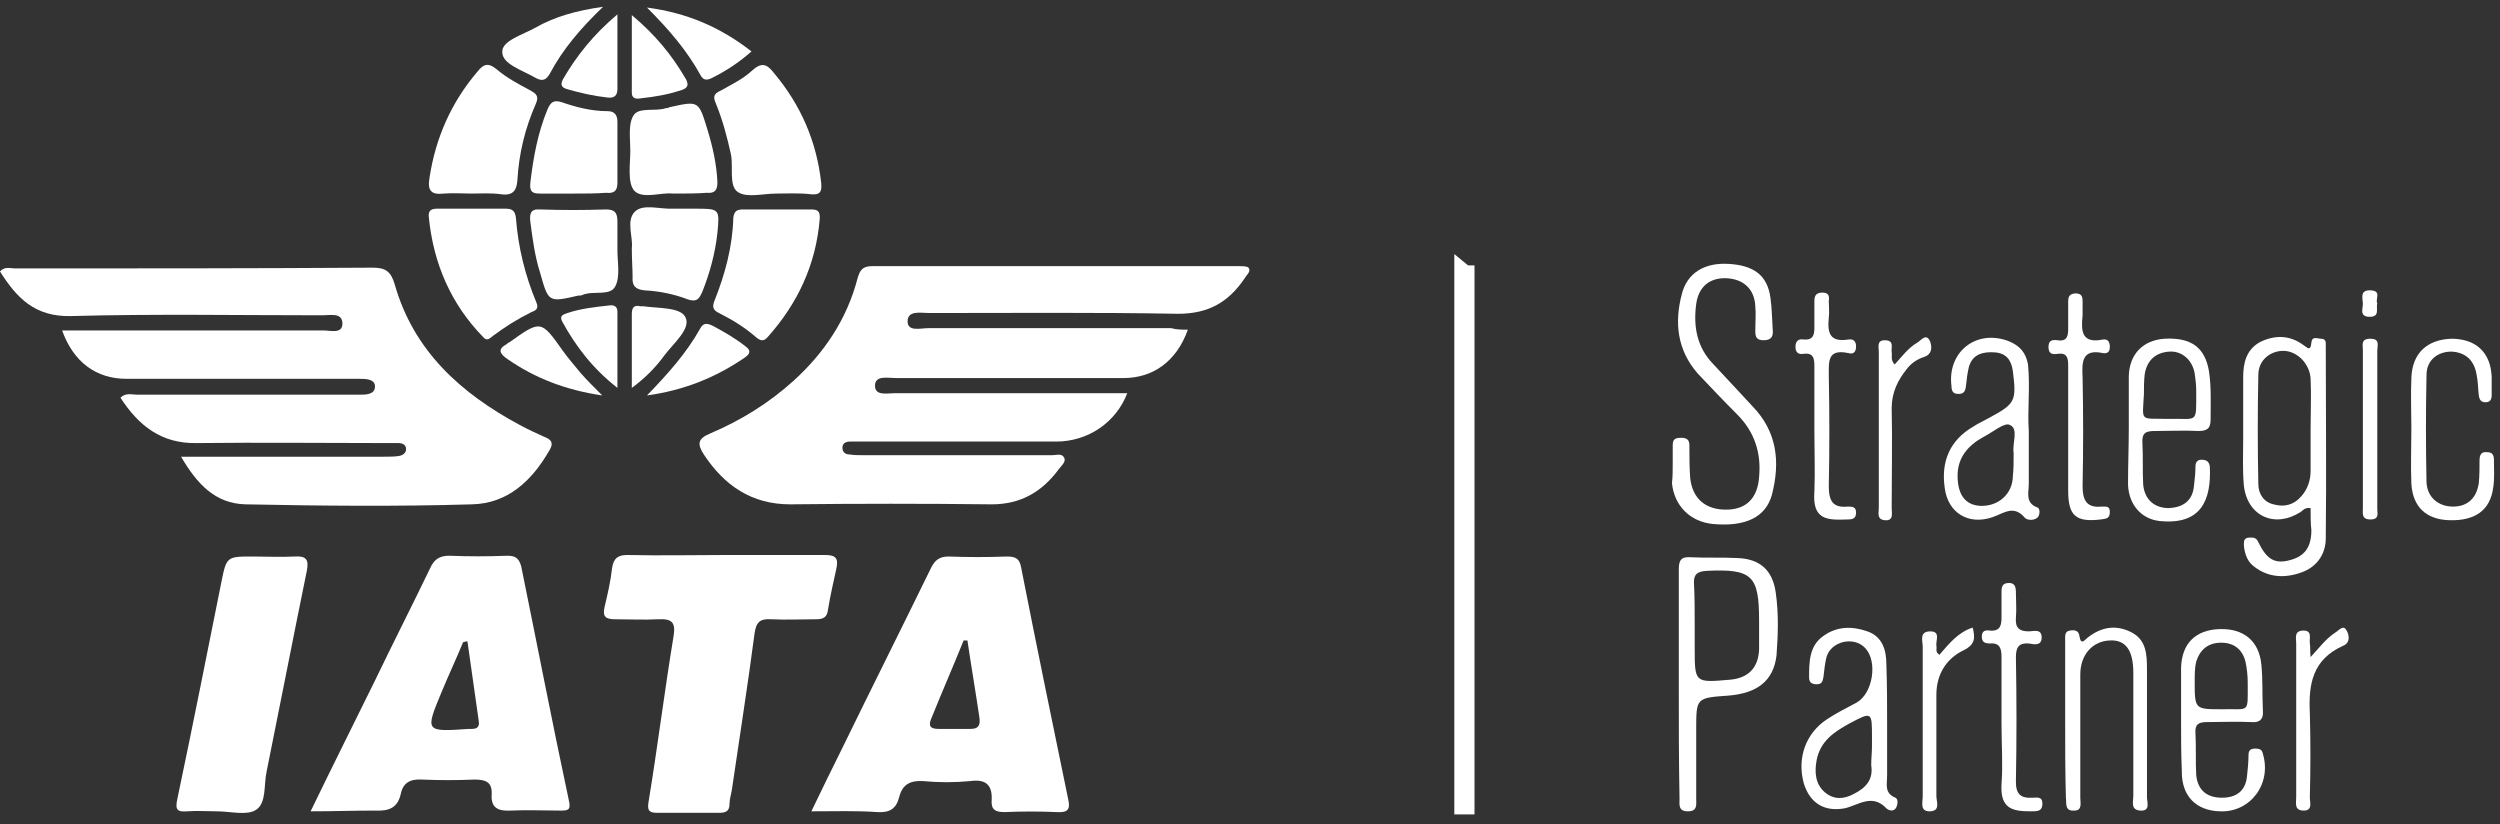
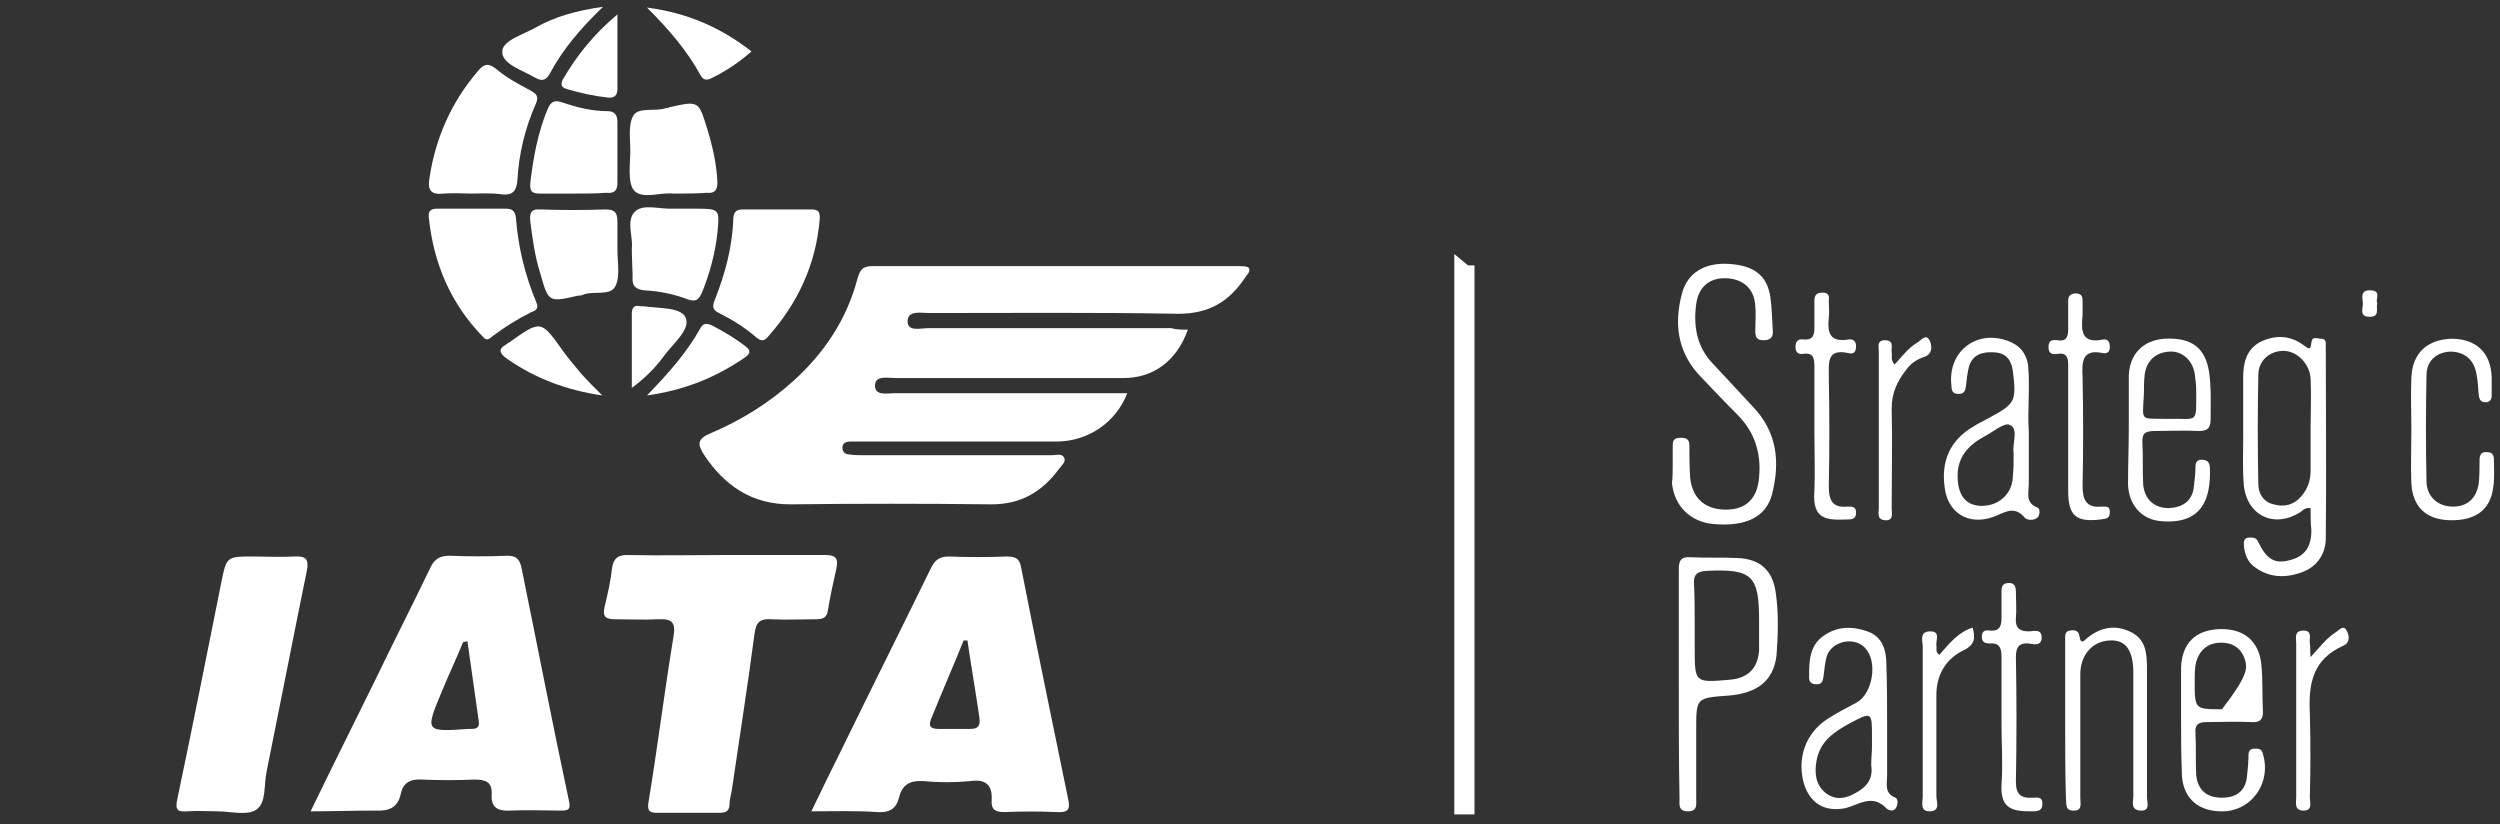
<svg xmlns="http://www.w3.org/2000/svg" width="91px" height="30px" viewBox="0 0 91 30" version="1.1">
  <rect x="0" y="0" width="91" height="30" fill="#333333" stroke="none" />
  <title>logo_iata</title>
  <desc>Created with Sketch.</desc>
  <g id="Page-1" stroke="none" stroke-width="1" fill="none" fill-rule="evenodd">
    <g id="CraneAPP_Home" transform="translate(-894, -2035)" fill="#FFFFFF" fill-rule="nonzero">
      <g id="footer" transform="translate(0, 2012)">
        <g id="logo_iata" transform="translate(894, 23)">
-           <path d="M6.591,16.624 C7.197,16.624 7.694,16.624 8.162,16.624 C10.093,16.624 12.051,16.624 13.981,16.624 C14.174,16.624 14.367,16.624 14.532,16.596 C14.67,16.569 14.781,16.486 14.781,16.349 C14.781,16.183 14.643,16.128 14.505,16.128 C14.367,16.128 14.202,16.128 14.064,16.128 C11.775,16.128 9.458,16.101 7.17,16.128 C5.874,16.156 5.046,15.495 4.385,14.477 C4.578,14.284 4.798,14.367 4.991,14.367 C7.583,14.367 10.148,14.367 12.74,14.367 C12.85,14.367 12.961,14.367 13.071,14.367 C13.319,14.367 13.65,14.367 13.65,14.064 C13.65,13.789 13.292,13.789 13.071,13.789 C10.258,13.789 7.418,13.789 4.605,13.789 C3.502,13.789 2.675,13.183 2.261,12.028 C2.482,12.028 2.675,12.028 2.868,12.028 C5.846,12.028 8.797,12.028 11.775,12.028 C12.023,12.028 12.464,12.165 12.464,11.78 C12.464,11.367 12.023,11.477 11.747,11.477 C8.686,11.477 5.625,11.422 2.565,11.505 C1.268,11.532 0.607,10.844 0,9.881 C0.165,9.688 0.386,9.771 0.552,9.771 C4.881,9.771 9.21,9.771 13.567,9.743 C14.036,9.743 14.229,9.881 14.367,10.349 C15.056,12.771 16.766,14.312 18.917,15.468 C19.22,15.633 19.524,15.771 19.827,15.908 C20.13,16.018 20.13,16.183 19.992,16.404 C19.358,17.505 18.476,18.33 17.18,18.358 C14.422,18.44 11.692,18.413 8.935,18.358 C7.832,18.33 7.17,17.615 6.591,16.624 Z" id="Path" />
          <path d="M43.239,12 C42.825,13.156 41.97,13.761 40.895,13.761 C38.137,13.761 35.352,13.761 32.595,13.761 C32.319,13.761 31.85,13.651 31.85,14.037 C31.85,14.422 32.291,14.312 32.567,14.312 C35.187,14.312 37.806,14.312 40.426,14.312 C40.619,14.312 40.812,14.312 41.033,14.312 C40.619,15.385 39.599,16.073 38.441,16.073 C36.097,16.073 33.725,16.073 31.381,16.073 C31.243,16.073 31.078,16.073 30.94,16.073 C30.802,16.073 30.664,16.128 30.664,16.294 C30.664,16.459 30.775,16.541 30.912,16.541 C31.078,16.569 31.243,16.569 31.409,16.569 C33.698,16.569 36.014,16.569 38.303,16.569 C38.468,16.569 38.661,16.486 38.744,16.679 C38.799,16.817 38.634,16.954 38.551,17.064 C37.944,17.89 37.172,18.358 36.097,18.358 C33.642,18.33 31.216,18.33 28.762,18.358 C27.355,18.358 26.362,17.67 25.618,16.541 C25.37,16.156 25.397,15.963 25.866,15.771 C26.969,15.303 27.989,14.67 28.872,13.872 C30.002,12.853 30.83,11.615 31.216,10.128 C31.298,9.853 31.381,9.688 31.74,9.688 C36.179,9.688 40.619,9.688 45.086,9.688 C45.224,9.688 45.39,9.688 45.445,9.743 C45.555,9.881 45.362,10.018 45.307,10.128 C44.728,10.982 44.011,11.422 42.88,11.422 C39.847,11.367 36.841,11.394 33.808,11.394 C33.532,11.394 33.036,11.284 33.036,11.697 C33.036,12.083 33.505,11.945 33.78,11.945 C36.731,11.945 39.682,11.945 42.632,11.945 C42.825,12 43.018,12 43.239,12 Z" id="Path" />
          <path d="M29.534,29.532 C29.92,28.734 30.278,27.991 30.637,27.275 C31.712,25.073 32.815,22.872 33.891,20.67 C34.028,20.394 34.194,20.257 34.525,20.257 C35.242,20.284 35.931,20.284 36.648,20.257 C36.979,20.257 37.117,20.339 37.172,20.67 C37.724,23.477 38.303,26.284 38.882,29.092 C38.965,29.45 38.882,29.587 38.468,29.56 C37.834,29.532 37.2,29.532 36.565,29.56 C36.235,29.56 36.069,29.477 36.097,29.119 C36.124,28.596 35.904,28.349 35.325,28.431 C34.745,28.486 34.166,28.486 33.587,28.431 C33.118,28.404 32.843,28.569 32.732,29.009 C32.622,29.45 32.374,29.587 31.933,29.56 C31.161,29.505 30.388,29.532 29.534,29.532 Z M35.214,23.312 C35.159,23.312 35.132,23.312 35.076,23.312 C34.69,24.275 34.277,25.211 33.891,26.174 C33.78,26.45 33.891,26.532 34.166,26.532 C34.552,26.532 34.938,26.532 35.325,26.532 C35.6,26.532 35.683,26.422 35.655,26.147 C35.518,25.211 35.352,24.248 35.214,23.312 Z" id="Shape" />
          <path d="M11.306,29.532 C12.106,27.881 12.878,26.339 13.65,24.771 C14.312,23.394 15.001,22.046 15.663,20.67 C15.801,20.367 15.994,20.229 16.352,20.229 C17.069,20.257 17.759,20.257 18.476,20.229 C18.752,20.229 18.889,20.312 18.972,20.615 C19.551,23.45 20.103,26.312 20.709,29.147 C20.792,29.505 20.654,29.505 20.378,29.505 C19.772,29.505 19.193,29.477 18.586,29.505 C18.117,29.532 17.869,29.394 17.897,28.927 C17.924,28.459 17.676,28.376 17.262,28.376 C16.628,28.404 15.994,28.404 15.36,28.376 C14.946,28.349 14.67,28.486 14.588,28.899 C14.477,29.394 14.174,29.532 13.65,29.505 C12.878,29.505 12.133,29.532 11.306,29.532 Z M17.014,23.339 C16.904,23.367 16.849,23.367 16.849,23.394 C16.601,24 16.325,24.578 16.077,25.183 C15.47,26.642 15.47,26.642 17.069,26.532 C17.097,26.532 17.152,26.532 17.18,26.532 C17.373,26.532 17.455,26.45 17.428,26.257 C17.29,25.266 17.152,24.303 17.014,23.339 Z" id="Shape" />
          <path d="M26.445,20.202 C27.631,20.202 28.844,20.202 30.03,20.202 C30.416,20.202 30.526,20.312 30.444,20.697 C30.333,21.193 30.223,21.688 30.14,22.183 C30.113,22.486 29.947,22.541 29.699,22.541 C29.148,22.541 28.624,22.569 28.072,22.541 C27.658,22.514 27.521,22.651 27.465,23.064 C27.217,24.963 26.914,26.862 26.638,28.761 C26.611,28.927 26.555,29.092 26.555,29.257 C26.555,29.532 26.418,29.587 26.169,29.587 C25.425,29.587 24.68,29.587 23.936,29.587 C23.66,29.587 23.55,29.532 23.605,29.202 C23.936,27.193 24.184,25.183 24.515,23.174 C24.598,22.679 24.487,22.514 23.963,22.541 C23.439,22.569 22.915,22.541 22.392,22.541 C22.061,22.541 21.923,22.459 22.005,22.101 C22.116,21.633 22.226,21.165 22.281,20.67 C22.336,20.312 22.502,20.202 22.833,20.202 C24.046,20.229 25.259,20.202 26.445,20.202 Z" id="Path" />
          <path d="M7.887,29.532 C7.528,29.532 7.17,29.505 6.811,29.532 C6.453,29.56 6.37,29.477 6.453,29.092 C7.004,26.477 7.528,23.835 8.052,21.22 C8.245,20.257 8.245,20.257 9.21,20.257 C9.707,20.257 10.231,20.284 10.727,20.257 C11.141,20.229 11.251,20.367 11.168,20.78 C10.672,23.202 10.203,25.624 9.707,28.073 C9.596,28.569 9.707,29.229 9.321,29.477 C8.99,29.697 8.383,29.532 7.887,29.532 C7.887,29.505 7.887,29.532 7.887,29.532 Z" id="Path" />
          <path d="M17.152,7.046 C16.821,7.046 16.49,7.018 16.159,7.046 C15.691,7.101 15.553,6.936 15.635,6.468 C15.856,5.009 16.435,3.716 17.373,2.615 C17.593,2.339 17.759,2.257 18.09,2.532 C18.448,2.835 18.862,3.055 19.275,3.275 C19.524,3.413 19.634,3.495 19.496,3.798 C19.11,4.679 18.889,5.587 18.834,6.55 C18.807,6.908 18.696,7.128 18.255,7.073 C17.869,7.018 17.511,7.046 17.152,7.046 Z" id="Path" />
-           <path d="M28.265,7.046 C27.769,7.046 27.19,7.211 26.859,6.991 C26.528,6.771 26.693,6.11 26.611,5.642 C26.473,5.009 26.307,4.376 26.059,3.771 C25.949,3.523 25.976,3.413 26.225,3.303 C26.611,3.083 27.024,2.89 27.355,2.587 C27.714,2.257 27.907,2.312 28.182,2.67 C29.148,3.826 29.727,5.147 29.892,6.661 C29.92,6.963 29.865,7.101 29.534,7.073 C29.065,7.018 28.651,7.046 28.265,7.046 Z" id="Path" />
          <path d="M15.608,7.899 C15.58,7.651 15.718,7.596 15.911,7.596 C16.738,7.596 17.593,7.596 18.421,7.596 C18.669,7.596 18.752,7.706 18.779,7.927 C18.862,9 19.11,10.018 19.524,11.009 C19.634,11.257 19.468,11.312 19.331,11.367 C18.834,11.615 18.393,11.89 17.952,12.22 C17.842,12.303 17.731,12.44 17.593,12.275 C16.408,11.064 15.773,9.578 15.608,7.899 Z" id="Path" />
          <path d="M29.506,7.624 L27.052,7.624 C26.831,7.624 26.721,7.679 26.693,7.927 C26.666,8.972 26.39,9.991 26.004,10.954 C25.921,11.174 25.949,11.284 26.169,11.394 C26.666,11.642 27.107,11.917 27.521,12.275 C27.714,12.44 27.824,12.413 27.962,12.248 C29.037,11.037 29.699,9.633 29.837,7.982 C29.865,7.651 29.727,7.624 29.506,7.624 Z" id="Path" />
          <path d="M60.887,16.872 C60.887,16.651 60.887,16.431 60.887,16.211 C60.887,15.991 60.97,15.936 61.191,15.936 C61.384,15.936 61.494,15.991 61.494,16.211 C61.494,16.596 61.494,16.982 61.522,17.394 C61.604,18.165 62.101,18.578 62.9,18.55 C63.59,18.523 63.976,18.11 64.031,17.367 C64.114,16.486 63.865,15.716 63.231,15.083 C62.735,14.587 62.266,14.092 61.797,13.596 C61.053,12.743 60.942,11.752 61.218,10.706 C61.411,9.936 62.045,9.55 62.928,9.606 C63.838,9.661 64.334,10.018 64.445,10.844 C64.5,11.229 64.5,11.615 64.527,12 C64.555,12.248 64.472,12.385 64.196,12.385 C63.921,12.385 63.893,12.248 63.893,12.028 C63.893,11.725 63.921,11.422 63.893,11.147 C63.865,10.514 63.452,10.156 62.845,10.128 C62.211,10.101 61.825,10.459 61.742,11.064 C61.632,11.89 61.77,12.633 62.349,13.239 C62.845,13.761 63.314,14.284 63.783,14.78 C64.693,15.716 64.803,16.817 64.5,18 C64.279,18.826 63.535,19.183 62.349,19.073 C61.522,18.991 60.942,18.413 60.86,17.587 C60.887,17.339 60.887,17.119 60.887,16.872 Z" id="Path" />
          <path d="M84.106,18.495 C83.885,18.468 83.83,18.578 83.748,18.633 C82.81,19.239 81.817,18.798 81.679,17.697 C81.624,17.119 81.652,16.541 81.652,15.963 C81.652,15.22 81.652,14.477 81.652,13.734 C81.652,13.211 81.762,12.716 82.286,12.44 C82.81,12.193 83.334,12.193 83.83,12.55 C83.968,12.633 84.106,12.826 84.134,12.468 C84.161,12.22 84.354,12.33 84.492,12.33 C84.685,12.33 84.658,12.495 84.658,12.606 C84.658,14.945 84.685,17.257 84.658,19.596 C84.658,20.174 84.327,20.642 83.775,20.835 C83.168,21.055 82.562,21.028 82.038,20.615 C81.817,20.45 81.707,20.174 81.679,19.872 C81.679,19.734 81.652,19.596 81.845,19.569 C81.983,19.569 82.121,19.541 82.203,19.734 C82.507,20.367 82.81,20.532 83.334,20.394 C83.885,20.257 84.134,19.927 84.134,19.294 C84.106,19.073 84.106,18.798 84.106,18.495 Z M84.106,15.578 C84.106,14.972 84.134,14.394 84.106,13.789 C84.078,13.239 83.61,12.771 83.113,12.771 C82.645,12.771 82.203,13.101 82.203,13.651 C82.176,14.972 82.176,16.294 82.203,17.615 C82.203,17.972 82.396,18.275 82.755,18.358 C83.141,18.468 83.499,18.385 83.775,18.055 C83.996,17.807 84.106,17.477 84.106,17.147 C84.106,16.624 84.106,16.101 84.106,15.578 Z" id="Shape" />
          <path d="M61.108,24.908 C61.108,23.505 61.108,22.101 61.108,20.725 C61.108,20.394 61.191,20.257 61.549,20.284 C62.101,20.312 62.68,20.284 63.231,20.312 C64.058,20.339 64.527,20.752 64.638,21.578 C64.748,22.349 64.72,23.119 64.665,23.862 C64.555,24.771 63.976,25.239 62.9,25.321 C61.742,25.404 61.742,25.404 61.742,26.56 C61.742,27.385 61.742,28.239 61.742,29.064 C61.742,29.284 61.797,29.532 61.439,29.532 C61.08,29.532 61.135,29.284 61.135,29.064 C61.108,27.688 61.108,26.284 61.108,24.908 Z M61.687,22.761 C61.687,23.037 61.687,23.312 61.687,23.587 C61.687,24.853 61.687,24.853 62.955,24.743 C63.645,24.688 64.003,24.303 64.031,23.642 C64.031,23.284 64.031,22.927 64.031,22.596 C64.031,20.945 63.783,20.697 62.101,20.78 C61.797,20.807 61.659,20.89 61.659,21.193 C61.687,21.716 61.687,22.239 61.687,22.761 Z" id="Shape" />
          <path d="M20.902,7.046 C20.489,7.046 20.075,7.046 19.662,7.046 C19.386,7.046 19.275,6.991 19.303,6.661 C19.413,5.725 19.579,4.817 19.937,3.963 C20.048,3.716 20.158,3.633 20.434,3.716 C20.985,3.908 21.537,4.046 22.116,4.046 C22.364,4.046 22.474,4.183 22.474,4.431 C22.474,5.174 22.474,5.917 22.474,6.661 C22.474,6.963 22.336,7.046 22.061,7.018 C21.702,7.046 21.288,7.046 20.902,7.046 Z" id="Path" />
          <path d="M73.848,15.688 C73.848,16.431 73.848,17.037 73.848,17.615 C73.848,17.917 73.71,18.303 74.151,18.468 C74.262,18.495 74.262,18.716 74.179,18.826 C74.041,18.963 73.793,18.936 73.71,18.853 C73.296,18.358 72.938,18.688 72.524,18.826 C71.642,19.128 70.897,18.661 70.787,17.752 C70.649,16.789 70.98,16.018 71.835,15.523 C72,15.413 72.193,15.33 72.386,15.22 C73.352,14.697 73.407,14.615 73.269,13.514 C73.214,13.101 73.021,12.853 72.607,12.826 C72.193,12.798 71.807,12.881 71.669,13.349 C71.614,13.569 71.587,13.817 71.559,14.064 C71.532,14.257 71.476,14.339 71.283,14.339 C71.09,14.339 71.035,14.229 71.035,14.064 C70.87,12.826 71.918,11.972 73.103,12.413 C73.517,12.578 73.738,12.826 73.82,13.266 C73.903,14.119 73.793,14.972 73.848,15.688 Z M73.296,16.596 C73.296,16.569 73.296,16.514 73.296,16.486 C73.241,16.128 73.489,15.606 73.158,15.468 C72.965,15.358 72.524,15.743 72.193,15.908 C71.642,16.211 71.256,16.651 71.256,17.312 C71.256,18 71.532,18.385 72.083,18.413 C72.745,18.44 73.269,17.972 73.269,17.312 C73.296,17.064 73.296,16.844 73.296,16.596 Z" id="Shape" />
          <path d="M22.474,9.11 C22.474,9.55 22.585,10.073 22.392,10.431 C22.198,10.789 21.592,10.569 21.206,10.734 C21.151,10.761 21.095,10.761 21.04,10.761 C19.965,11.009 19.965,11.009 19.662,9.936 C19.468,9.33 19.386,8.697 19.303,8.064 C19.275,7.789 19.303,7.596 19.662,7.624 C20.461,7.651 21.261,7.651 22.061,7.624 C22.392,7.624 22.474,7.761 22.474,8.064 C22.474,8.394 22.474,8.752 22.474,9.11 C22.474,9.11 22.502,9.11 22.474,9.11 Z" id="Path" />
          <path d="M24.487,7.046 C24.074,6.991 23.384,7.266 23.081,6.936 C22.833,6.633 22.943,5.972 22.943,5.477 C22.943,5.037 22.86,4.541 23.053,4.211 C23.246,3.881 23.853,4.073 24.239,3.936 C24.267,3.936 24.322,3.936 24.349,3.908 C25.452,3.661 25.425,3.661 25.756,4.734 C25.949,5.367 26.087,6 26.114,6.633 C26.114,6.908 26.032,7.046 25.728,7.018 C25.37,7.046 24.984,7.046 24.487,7.046 Z" id="Path" />
          <path d="M68.691,26.394 C68.691,27 68.691,27.633 68.691,28.239 C68.691,28.541 68.581,28.872 68.995,29.037 C69.105,29.092 69.077,29.284 69.022,29.394 C68.939,29.56 68.746,29.505 68.664,29.422 C68.14,28.872 67.643,29.312 67.147,29.422 C66.402,29.56 65.878,29.229 65.658,28.514 C65.41,27.606 65.713,26.697 66.513,26.174 C66.844,25.954 67.23,25.761 67.588,25.569 C68.167,25.239 68.36,24.083 67.892,23.587 C67.478,23.147 66.651,23.339 66.485,23.917 C66.43,24.138 66.402,24.385 66.375,24.633 C66.347,24.798 66.32,24.908 66.127,24.908 C65.934,24.908 65.851,24.826 65.851,24.661 C65.851,24.11 65.851,23.505 66.375,23.147 C66.871,22.789 67.423,22.789 67.974,22.982 C68.526,23.174 68.664,23.67 68.664,24.193 C68.691,24.963 68.691,25.679 68.691,26.394 Z M68.14,27.165 C68.14,27.055 68.14,26.945 68.14,26.835 C68.14,25.899 68.14,25.899 67.312,26.339 C66.761,26.642 66.265,26.972 66.127,27.661 C66.044,28.101 66.072,28.541 66.43,28.844 C66.761,29.119 67.119,29.092 67.478,28.899 C67.919,28.679 68.195,28.376 68.112,27.853 C68.112,27.606 68.14,27.385 68.14,27.165 Z" id="Shape" />
          <path d="M22.998,9.028 C23.053,8.642 22.778,8.037 23.108,7.706 C23.412,7.404 24.018,7.624 24.515,7.596 C24.763,7.596 25.039,7.596 25.287,7.596 C26.197,7.596 26.197,7.596 26.114,8.477 C26.032,9.22 25.838,9.936 25.563,10.624 C25.452,10.872 25.37,11.009 25.039,10.899 C24.542,10.706 23.991,10.596 23.467,10.569 C23.164,10.541 22.998,10.431 23.026,10.073 C23.026,9.798 22.998,9.44 22.998,9.028 Z" id="Path" />
-           <path d="M79.391,26.202 C79.391,25.569 79.391,24.936 79.391,24.303 C79.418,23.422 79.915,22.927 80.797,22.899 C81.679,22.872 82.231,23.339 82.314,24.193 C82.369,24.743 82.341,25.294 82.369,25.872 C82.396,26.174 82.258,26.312 81.955,26.284 C81.404,26.257 80.88,26.284 80.328,26.284 C80.025,26.284 79.887,26.367 79.915,26.697 C79.942,27.193 79.915,27.716 79.942,28.211 C79.997,28.761 80.328,29.037 80.88,29.037 C81.404,29.037 81.735,28.789 81.79,28.266 C81.817,28.018 81.845,27.743 81.845,27.495 C81.845,27.33 81.9,27.248 82.093,27.248 C82.231,27.248 82.341,27.275 82.369,27.44 C82.7,28.541 81.9,29.587 80.797,29.532 C79.942,29.505 79.418,28.982 79.418,28.101 C79.418,28.073 79.418,28.073 79.418,28.046 C79.391,27.413 79.391,26.807 79.391,26.202 Z M80.88,25.817 C81.9,25.789 81.817,26.009 81.817,24.853 C81.817,24.606 81.79,24.33 81.735,24.083 C81.624,23.642 81.321,23.394 80.852,23.394 C80.383,23.394 80.08,23.642 79.942,24.083 C79.887,24.303 79.887,24.55 79.887,24.798 C79.887,25.817 79.887,25.817 80.88,25.817 Z" id="Shape" />
+           <path d="M79.391,26.202 C79.391,25.569 79.391,24.936 79.391,24.303 C79.418,23.422 79.915,22.927 80.797,22.899 C81.679,22.872 82.231,23.339 82.314,24.193 C82.369,24.743 82.341,25.294 82.369,25.872 C82.396,26.174 82.258,26.312 81.955,26.284 C81.404,26.257 80.88,26.284 80.328,26.284 C80.025,26.284 79.887,26.367 79.915,26.697 C79.942,27.193 79.915,27.716 79.942,28.211 C79.997,28.761 80.328,29.037 80.88,29.037 C81.404,29.037 81.735,28.789 81.79,28.266 C81.817,28.018 81.845,27.743 81.845,27.495 C81.845,27.33 81.9,27.248 82.093,27.248 C82.231,27.248 82.341,27.275 82.369,27.44 C82.7,28.541 81.9,29.587 80.797,29.532 C79.942,29.505 79.418,28.982 79.418,28.101 C79.418,28.073 79.418,28.073 79.418,28.046 C79.391,27.413 79.391,26.807 79.391,26.202 Z M80.88,25.817 C81.817,24.606 81.79,24.33 81.735,24.083 C81.624,23.642 81.321,23.394 80.852,23.394 C80.383,23.394 80.08,23.642 79.942,24.083 C79.887,24.303 79.887,24.55 79.887,24.798 C79.887,25.817 79.887,25.817 80.88,25.817 Z" id="Shape" />
          <path d="M77.488,15.578 C77.488,14.945 77.488,14.312 77.488,13.679 C77.515,12.881 78.012,12.385 78.784,12.33 C79.777,12.275 80.273,12.661 80.411,13.541 C80.494,14.119 80.466,14.697 80.466,15.275 C80.466,15.606 80.328,15.688 80.025,15.688 C79.501,15.661 78.977,15.688 78.453,15.688 C78.122,15.688 77.957,15.743 77.984,16.128 C78.012,16.624 77.984,17.147 78.012,17.642 C78.067,18.193 78.425,18.495 78.949,18.495 C79.446,18.468 79.804,18.248 79.859,17.697 C79.887,17.45 79.915,17.229 79.915,16.982 C79.915,16.844 79.97,16.734 80.135,16.734 C80.301,16.734 80.411,16.789 80.438,16.982 C80.494,18.193 80.135,19.128 78.591,18.963 C77.929,18.881 77.488,18.358 77.46,17.642 C77.46,16.927 77.488,16.239 77.488,15.578 Z M78.922,15.248 C80.025,15.22 79.942,15.468 79.942,14.202 C79.942,14.009 79.915,13.789 79.887,13.596 C79.804,13.101 79.418,12.771 78.977,12.798 C78.481,12.826 78.15,13.101 78.067,13.624 C78.039,13.872 78.039,14.092 78.039,14.339 C77.984,15.385 77.874,15.22 78.922,15.248 Z" id="Shape" />
          <path d="M75.172,26.229 C75.172,25.266 75.172,24.303 75.172,23.312 C75.172,23.174 75.144,22.982 75.337,22.954 C75.502,22.927 75.668,22.927 75.695,23.174 C75.751,23.505 75.888,23.284 75.999,23.202 C76.495,22.817 77.019,22.734 77.571,23.009 C78.122,23.284 78.15,23.807 78.15,24.358 C78.15,25.899 78.15,27.44 78.15,29.009 C78.15,29.202 78.288,29.532 77.902,29.505 C77.543,29.477 77.653,29.174 77.653,28.982 C77.653,27.495 77.653,26.009 77.653,24.495 C77.653,23.67 77.378,23.284 76.798,23.312 C76.164,23.339 75.723,23.835 75.723,24.55 C75.723,26.037 75.723,27.523 75.723,29.037 C75.723,29.229 75.806,29.505 75.502,29.505 C75.144,29.532 75.227,29.229 75.199,29.037 C75.172,28.101 75.172,27.165 75.172,26.229 Z" id="Path" />
          <path d="M87.774,15.606 C87.774,15 87.746,14.367 87.774,13.761 C87.801,12.853 88.353,12.358 89.235,12.33 C90.118,12.33 90.669,12.826 90.697,13.734 C90.697,13.954 90.697,14.174 90.697,14.394 C90.697,14.532 90.642,14.642 90.476,14.642 C90.311,14.642 90.255,14.56 90.228,14.394 C90.2,14.147 90.2,13.872 90.145,13.624 C90.062,13.128 89.759,12.826 89.235,12.798 C88.739,12.798 88.325,13.101 88.325,13.651 C88.298,14.945 88.298,16.266 88.325,17.56 C88.353,18.11 88.766,18.44 89.29,18.44 C89.814,18.44 90.145,18.138 90.228,17.587 C90.255,17.312 90.255,17.037 90.255,16.761 C90.255,16.569 90.311,16.431 90.531,16.459 C90.724,16.459 90.779,16.569 90.779,16.734 C90.779,17.064 90.807,17.422 90.752,17.752 C90.642,18.578 90.09,18.963 89.152,18.936 C88.325,18.908 87.829,18.468 87.774,17.615 C87.746,16.954 87.774,16.294 87.774,15.606 Z" id="Path" />
          <path d="M66.044,15.743 C66.044,14.945 66.044,14.147 66.044,13.349 C66.044,13.046 66.016,12.826 65.63,12.881 C65.465,12.908 65.355,12.826 65.355,12.633 C65.355,12.385 65.492,12.33 65.658,12.358 C66.016,12.385 66.044,12.165 66.044,11.917 C66.044,11.615 66.044,11.284 66.044,10.954 C66.044,10.734 66.127,10.651 66.347,10.651 C66.568,10.651 66.595,10.789 66.568,10.954 C66.568,11.147 66.595,11.367 66.568,11.56 C66.513,12.11 66.595,12.468 67.285,12.358 C67.45,12.33 67.561,12.413 67.561,12.606 C67.561,12.798 67.478,12.908 67.285,12.853 C66.513,12.688 66.568,13.156 66.568,13.679 C66.595,15.028 66.595,16.349 66.568,17.697 C66.568,18.22 66.706,18.495 67.257,18.44 C67.423,18.44 67.561,18.44 67.561,18.661 C67.561,18.881 67.423,18.908 67.257,18.908 C66.513,18.936 65.961,18.936 66.044,17.89 C66.072,17.202 66.044,16.459 66.044,15.743 Z" id="Path" />
          <path d="M75.282,15.716 C75.282,14.917 75.282,14.119 75.282,13.321 C75.282,13.046 75.254,12.826 74.896,12.881 C74.703,12.908 74.565,12.881 74.565,12.633 C74.565,12.385 74.703,12.358 74.896,12.385 C75.254,12.44 75.282,12.22 75.282,11.945 C75.282,11.615 75.282,11.312 75.282,10.982 C75.282,10.817 75.309,10.706 75.53,10.679 C75.778,10.679 75.806,10.789 75.806,10.982 C75.806,11.147 75.806,11.312 75.806,11.477 C75.751,12.028 75.751,12.523 76.55,12.358 C76.743,12.33 76.798,12.468 76.798,12.633 C76.798,12.798 76.716,12.881 76.55,12.853 C75.778,12.688 75.778,13.183 75.806,13.734 C75.833,15.055 75.833,16.376 75.806,17.697 C75.806,18.193 75.944,18.495 76.495,18.44 C76.661,18.44 76.798,18.413 76.798,18.633 C76.798,18.881 76.661,18.881 76.468,18.908 C75.558,19.018 75.282,18.771 75.282,17.862 C75.282,17.174 75.282,16.431 75.282,15.716 Z" id="Path" />
          <path d="M72.855,26.367 C72.855,25.541 72.855,24.716 72.855,23.917 C72.855,23.615 72.8,23.394 72.442,23.422 C72.276,23.422 72.138,23.394 72.138,23.174 C72.138,22.954 72.276,22.927 72.442,22.954 C72.828,22.982 72.855,22.734 72.855,22.459 C72.855,22.156 72.855,21.853 72.855,21.55 C72.855,21.358 72.883,21.22 73.131,21.22 C73.352,21.22 73.379,21.385 73.379,21.578 C73.379,21.881 73.407,22.183 73.379,22.486 C73.352,22.844 73.489,22.982 73.848,22.982 C74.013,22.982 74.317,22.872 74.317,23.202 C74.317,23.532 74.013,23.45 73.848,23.422 C73.489,23.394 73.379,23.56 73.379,23.917 C73.407,25.431 73.407,26.945 73.379,28.459 C73.379,28.899 73.545,29.064 73.986,29.037 C74.151,29.037 74.344,28.982 74.344,29.257 C74.344,29.532 74.151,29.532 73.958,29.532 C73.296,29.532 72.8,29.477 72.855,28.541 C72.91,27.826 72.855,27.11 72.855,26.367 Z" id="Path" />
          <path d="M71.807,22.844 C71.89,23.202 71.918,23.45 71.476,23.67 C70.842,23.972 70.484,24.55 70.484,25.294 C70.484,26.532 70.484,27.743 70.484,28.982 C70.484,29.174 70.649,29.532 70.235,29.532 C69.877,29.532 69.987,29.202 69.987,29.009 C69.987,27.193 69.987,25.349 69.987,23.532 C69.987,23.339 69.849,22.982 70.263,22.982 C70.649,22.982 70.456,23.312 70.484,23.505 C70.511,23.615 70.428,23.725 70.594,23.835 C70.952,23.422 71.283,23.009 71.807,22.844 Z" id="Path" />
          <path d="M84.106,23.917 C84.437,23.56 84.658,23.257 84.988,23.037 C85.126,22.954 85.292,22.734 85.402,22.927 C85.512,23.092 85.568,23.394 85.292,23.505 C84.189,24 84.023,24.881 84.078,25.954 C84.106,26.972 84.106,27.991 84.078,29.037 C84.078,29.202 84.189,29.505 83.858,29.505 C83.499,29.505 83.582,29.229 83.582,29.009 C83.582,27.138 83.582,25.294 83.582,23.422 C83.582,23.229 83.499,22.982 83.803,22.954 C84.189,22.927 84.051,23.229 84.078,23.422 C84.106,23.56 84.078,23.697 84.106,23.917 Z" id="Path" />
          <path d="M27.355,1.872 C26.886,2.284 26.418,2.587 25.921,2.835 C25.756,2.917 25.618,2.945 25.508,2.752 C25.011,1.844 24.349,1.073 23.55,0.275 C25.011,0.468 26.225,0.991 27.355,1.872 Z" id="Path" />
          <path d="M21.95,0.248 C21.123,1.046 20.489,1.789 20.02,2.67 C19.882,2.917 19.744,2.972 19.496,2.835 C19.027,2.56 18.283,2.339 18.283,1.899 C18.255,1.486 19.027,1.266 19.468,1.018 C20.185,0.606 20.985,0.385 21.95,0.248 Z" id="Path" />
          <path d="M21.923,14.394 C20.599,14.202 19.468,13.761 18.476,13.073 C18.2,12.881 18.09,12.716 18.448,12.523 C18.476,12.495 18.503,12.468 18.531,12.468 C19.689,11.642 19.689,11.642 20.489,12.771 C20.682,13.046 20.93,13.321 21.151,13.596 C21.371,13.844 21.619,14.092 21.923,14.394 Z" id="Path" />
          <path d="M23.55,14.394 C24.322,13.596 24.984,12.853 25.48,11.972 C25.59,11.752 25.728,11.752 25.949,11.862 C26.362,12.083 26.748,12.303 27.135,12.606 C27.355,12.771 27.3,12.881 27.107,13.018 C26.059,13.734 24.928,14.202 23.55,14.394 Z" id="Path" />
          <path d="M68.967,13.266 C69.243,12.963 69.463,12.661 69.794,12.468 C69.932,12.385 70.098,12.138 70.235,12.385 C70.318,12.55 70.373,12.881 70.042,12.991 C69.794,13.073 69.574,13.211 69.408,13.431 C69.077,13.844 68.857,14.284 68.857,14.862 C68.884,16.073 68.857,17.284 68.857,18.495 C68.857,18.688 68.939,18.963 68.608,18.936 C68.305,18.908 68.388,18.661 68.388,18.495 C68.388,16.596 68.388,14.697 68.388,12.798 C68.388,12.633 68.305,12.385 68.608,12.385 C68.967,12.385 68.829,12.661 68.857,12.826 C68.884,12.936 68.802,13.101 68.967,13.266 Z" id="Path" />
-           <path d="M22.474,14.119 C21.564,13.404 20.958,12.606 20.461,11.697 C20.351,11.477 20.516,11.45 20.654,11.394 C21.151,11.229 21.675,11.174 22.171,11.119 C22.336,11.092 22.474,11.147 22.474,11.339 C22.474,12.22 22.474,13.101 22.474,14.119 Z" id="Path" />
          <path d="M22.474,0.523 C22.474,1.541 22.474,2.394 22.474,3.248 C22.474,3.495 22.336,3.578 22.116,3.55 C21.619,3.495 21.123,3.385 20.654,3.248 C20.461,3.193 20.378,3.11 20.489,2.89 C20.985,2.037 21.592,1.266 22.474,0.523 Z" id="Path" />
-           <path d="M22.998,0.55 C23.853,1.266 24.46,2.009 24.956,2.862 C25.066,3.055 25.066,3.193 24.818,3.275 C24.322,3.44 23.853,3.523 23.329,3.578 C23.191,3.606 22.998,3.606 22.998,3.385 C22.998,2.45 22.998,1.541 22.998,0.55 Z" id="Path" />
          <path d="M22.998,14.119 C22.998,13.156 22.998,12.275 22.998,11.422 C22.998,11.202 23.081,11.092 23.302,11.147 C23.329,11.147 23.384,11.147 23.412,11.147 C23.963,11.229 24.791,11.174 24.956,11.56 C25.149,11.972 24.515,12.495 24.184,12.936 C23.881,13.349 23.522,13.734 22.998,14.119 Z" id="Path" />
-           <path d="M86.533,15.633 C86.533,16.596 86.533,17.56 86.533,18.523 C86.533,18.688 86.615,18.908 86.285,18.908 C85.954,18.908 86.009,18.688 86.009,18.495 C86.009,16.569 86.009,14.67 86.009,12.743 C86.009,12.55 85.926,12.33 86.285,12.33 C86.643,12.33 86.533,12.578 86.533,12.771 C86.533,13.734 86.533,14.67 86.533,15.633 Z" id="Path" />
          <g id="Group" transform="translate(52.67, 9.083)">
            <path d="M0.668,0.853 C0.668,7.321 0.668,13.817 0.668,20.284 C0.635,20.284 0.635,20.284 0.601,20.284 C0.601,13.789 0.601,7.321 0.601,0.826 C0.635,0.853 0.635,0.853 0.668,0.853 Z" id="Path" />
            <polygon id="Path" points="1.002 20.56 0.267 20.56 0.267 0.165 0.768 0.578 1.002 0.578 1.002 0.853" />
          </g>
          <path d="M86.533,11.037 C86.478,11.229 86.643,11.532 86.257,11.532 C85.871,11.532 86.009,11.229 86.009,11.064 C86.009,10.872 85.871,10.541 86.312,10.569 C86.698,10.596 86.45,10.899 86.533,11.037 Z" id="Path" />
        </g>
      </g>
    </g>
  </g>
</svg>